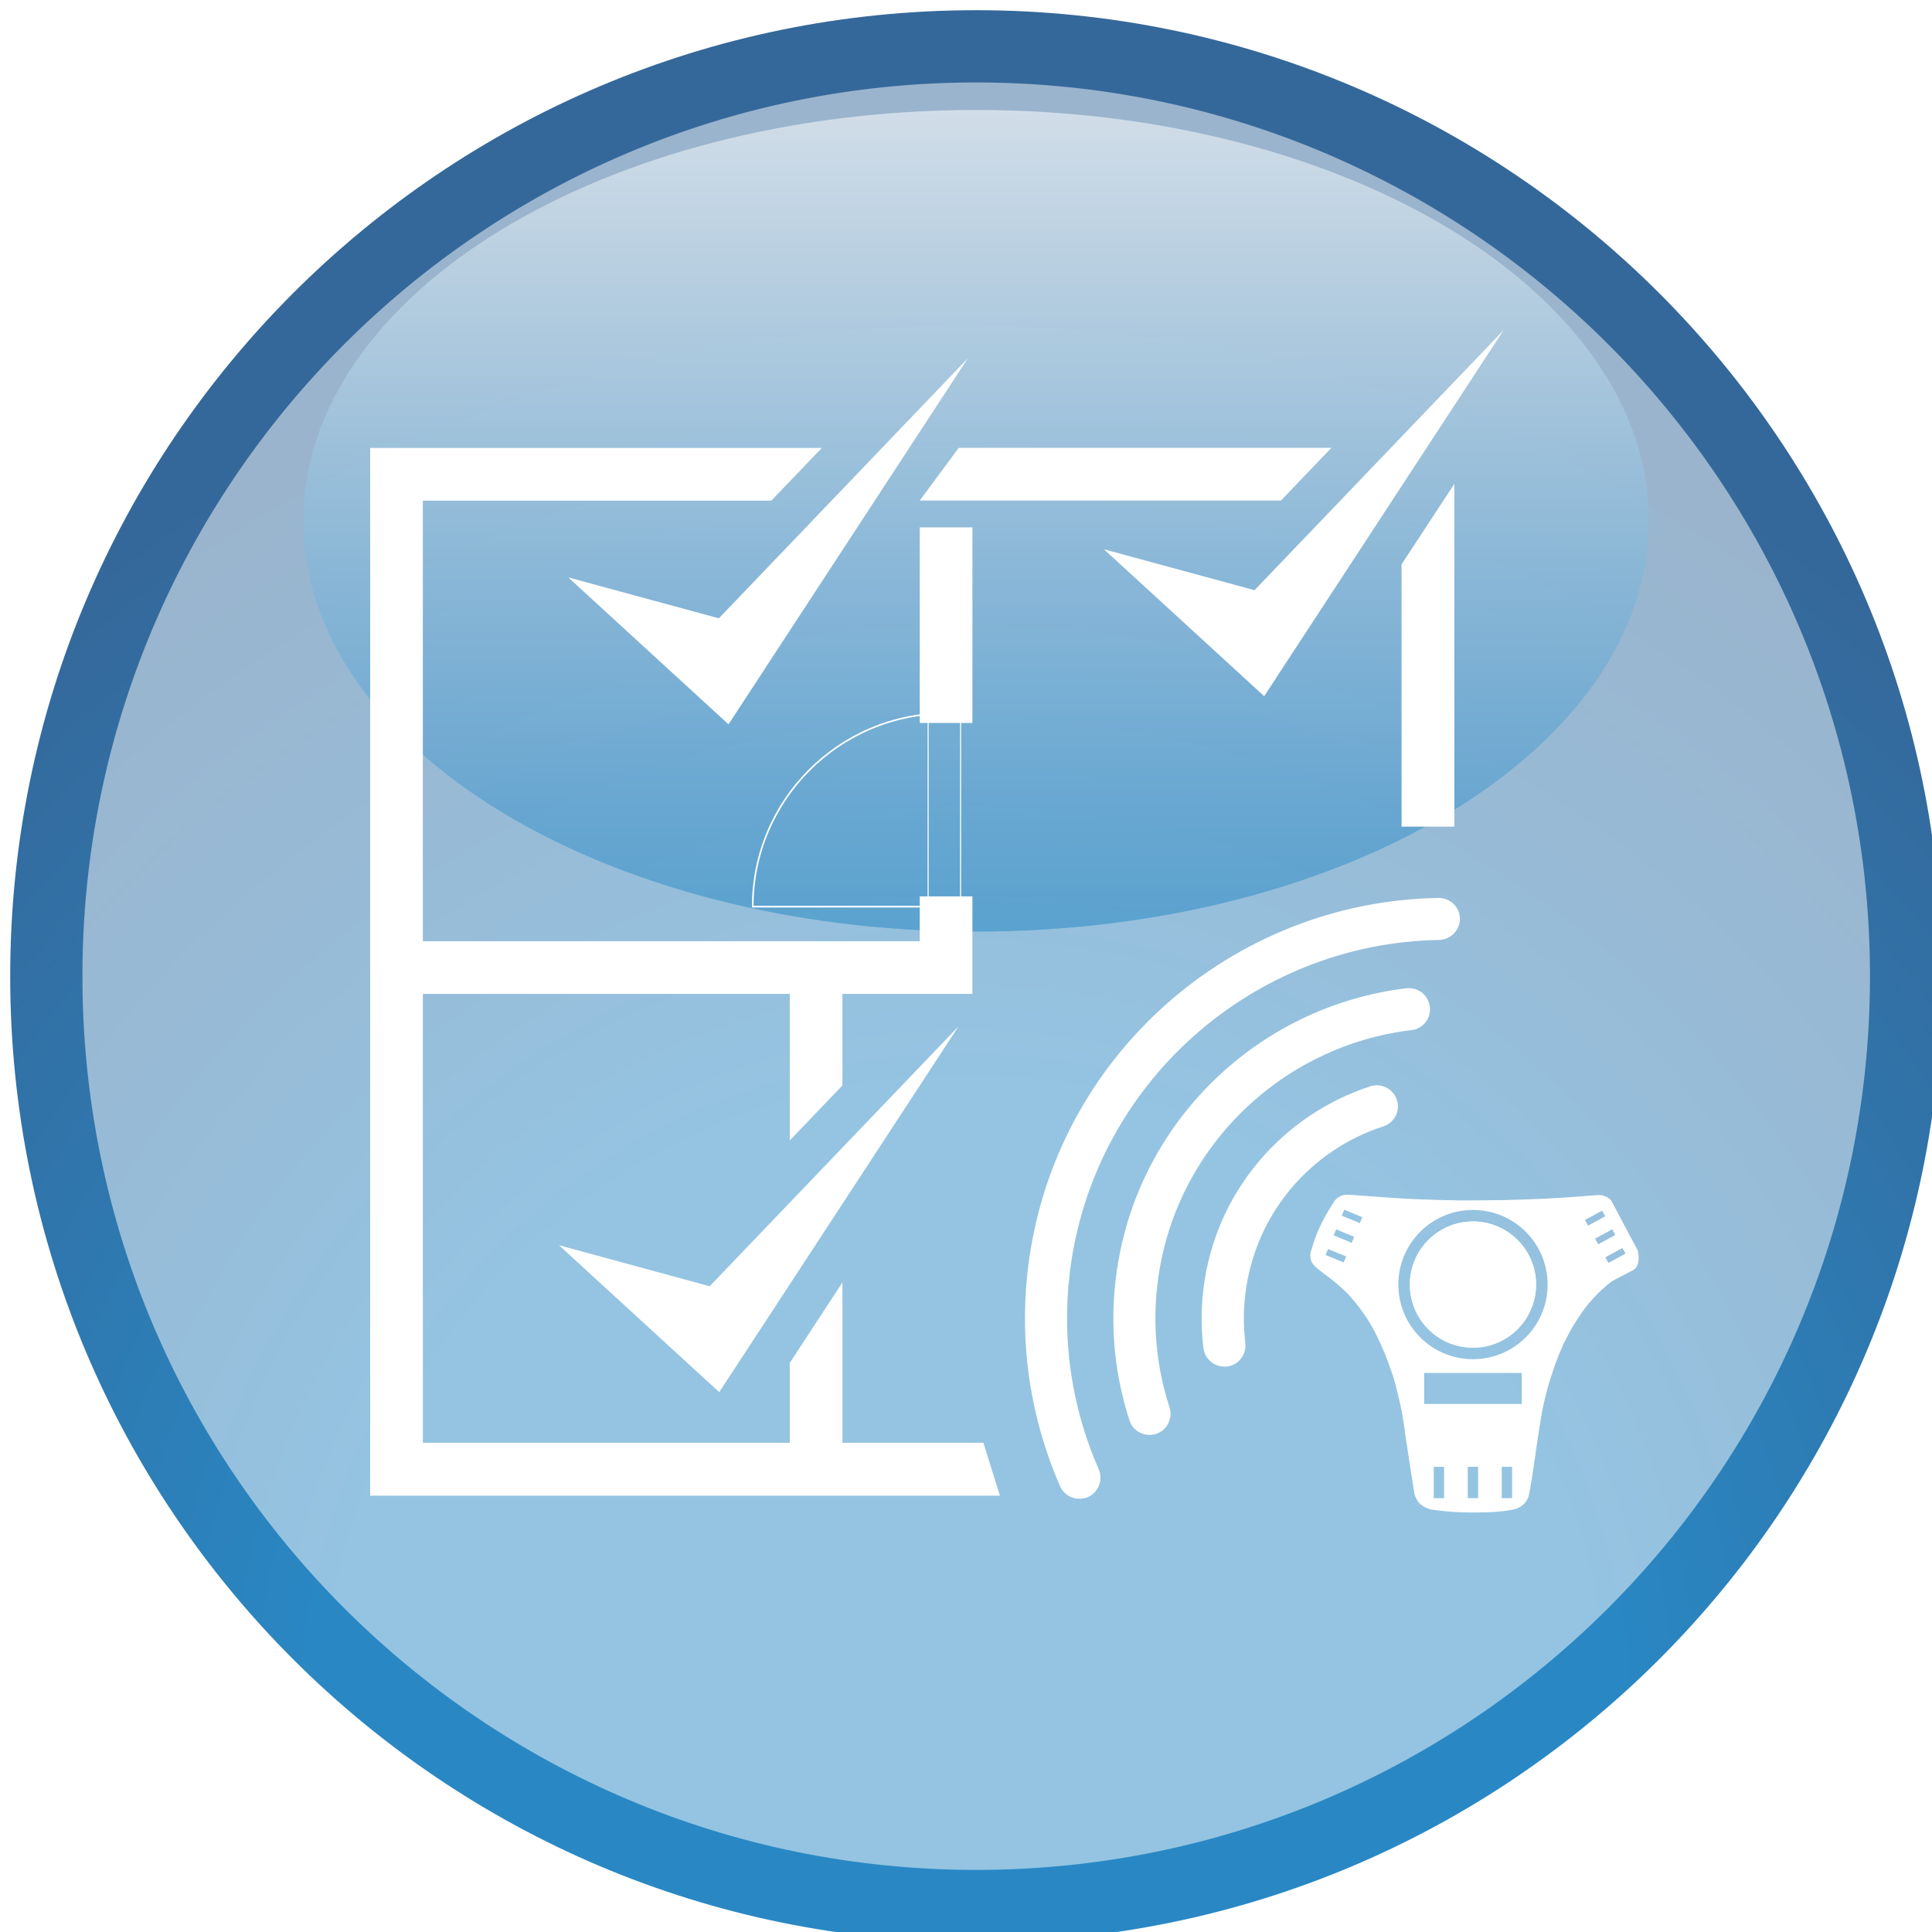
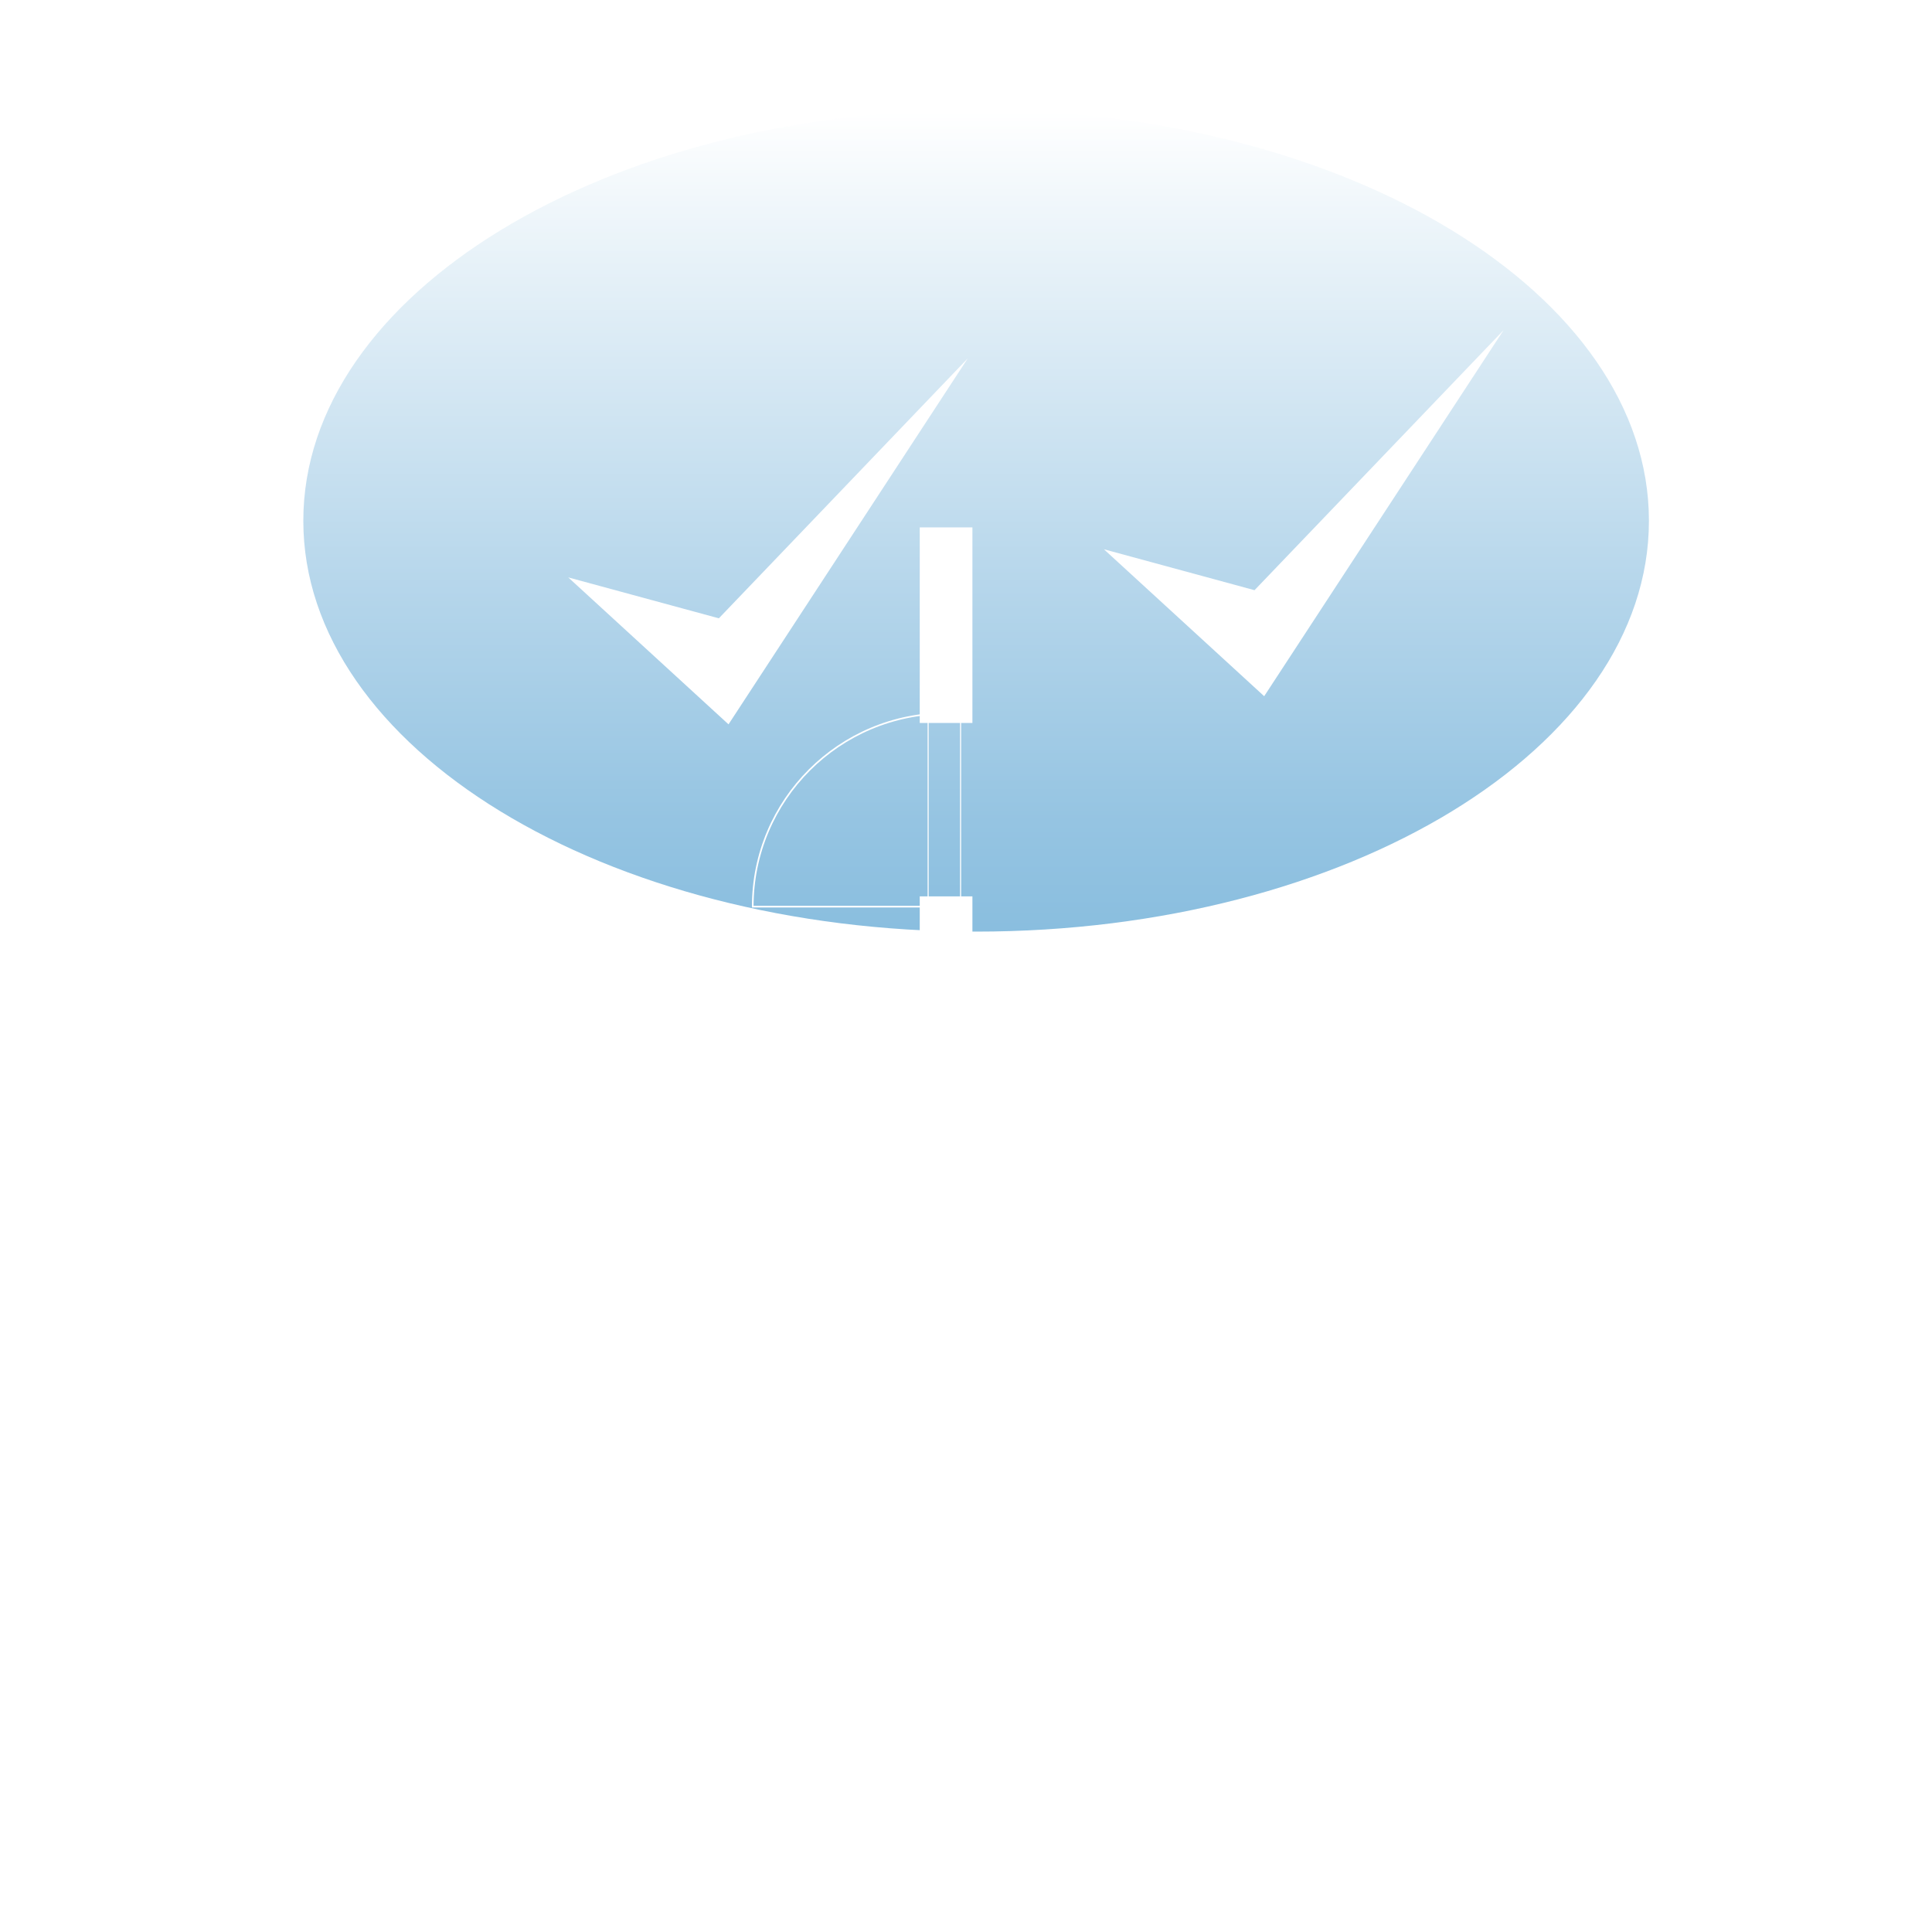
<svg xmlns="http://www.w3.org/2000/svg" version="1.1" viewBox="0 0 500 500">
  <defs>
    <style>
      .cls-1 {
        fill: url(#New_Gradient_Swatch_3);
        mix-blend-mode: screen;
        opacity: .55;
      }

      .cls-2, .cls-3 {
        fill: #fff;
      }

      .cls-4 {
        mask: url(#mask);
      }

      .cls-3 {
        fill-rule: evenodd;
      }

      .cls-5 {
        stroke-width: 1.06px;
      }

      .cls-5, .cls-6, .cls-7 {
        fill: none;
        stroke: #fff;
      }

      .cls-8 {
        fill: url(#radial-gradient);
      }

      .cls-9 {
        fill: url(#linear-gradient-2);
        opacity: .5;
      }

      .cls-10 {
        filter: url(#drop-shadow-1);
      }

      .cls-11 {
        isolation: isolate;
      }

      .cls-6 {
        stroke-width: .28px;
      }

      .cls-7 {
        stroke-width: .42px;
      }

      .cls-12 {
        fill: url(#linear-gradient);
      }
    </style>
    <filter id="drop-shadow-1" x="-9.46" y="-9.22" width="524.16" height="523.92" filterUnits="userSpaceOnUse">
      <feOffset dx="2.64" dy="2.64" />
      <feGaussianBlur result="blur" stdDeviation="3.95" />
      <feFlood flood-color="#231f20" flood-opacity=".4" />
      <feComposite in2="blur" operator="in" />
      <feComposite in="SourceGraphic" />
    </filter>
    <radialGradient id="radial-gradient" cx="791.7" cy="-628.69" fx="791.7" fy="-628.69" r="371.84" gradientTransform="translate(-544.6 1070.55)" gradientUnits="userSpaceOnUse">
      <stop offset="0" stop-color="#2988c4" />
      <stop offset=".44" stop-color="#2988c4" />
      <stop offset=".75" stop-color="#3074aa" />
      <stop offset="1" stop-color="#35689a" />
    </radialGradient>
    <linearGradient id="linear-gradient" x1="794.6" y1="-567.58" x2="794.6" y2="-1074.26" gradientTransform="translate(-544.6 1070.55)" gradientUnits="userSpaceOnUse">
      <stop offset="0" stop-color="#fff" />
      <stop offset=".02" stop-color="#f3f3f3" />
      <stop offset=".14" stop-color="#bbb" />
      <stop offset=".25" stop-color="#898989" />
      <stop offset=".37" stop-color="#5f5f5f" />
      <stop offset=".49" stop-color="#3c3c3c" />
      <stop offset=".61" stop-color="#222" />
      <stop offset=".74" stop-color="#0f0f0f" />
      <stop offset=".86" stop-color="#030303" />
      <stop offset="1" stop-color="#000" />
    </linearGradient>
    <mask id="mask" x="2.83" y="-3.71" width="494.33" height="506.67" maskUnits="userSpaceOnUse">
      <path class="cls-12" d="M497.16,249.62c0,139.89-110.66,253.34-247.18,253.34S2.83,389.52,2.83,249.62,113.49-3.71,249.98-3.71s247.18,113.45,247.18,253.33Z" />
    </mask>
    <linearGradient id="linear-gradient-2" x1="794.6" y1="-1051.85" x2="794.6" y2="-589.26" gradientTransform="translate(-544.6 1070.55)" gradientUnits="userSpaceOnUse">
      <stop offset="0" stop-color="#fff" />
      <stop offset="1" stop-color="#fff" />
    </linearGradient>
    <linearGradient id="New_Gradient_Swatch_3" data-name="New Gradient Swatch 3" x1="794.58" y1="-832.1" x2="794.58" y2="-1044.73" gradientTransform="translate(-544.6 1070.55)" gradientUnits="userSpaceOnUse">
      <stop offset="0" stop-color="#2988c4" />
      <stop offset=".14" stop-color="#3f94ca" />
      <stop offset=".42" stop-color="#79b4da" />
      <stop offset=".83" stop-color="#d6e8f3" />
      <stop offset="1" stop-color="#fff" />
    </linearGradient>
  </defs>
  <g class="cls-11">
    <g id="Layer_1">
      <g>
        <g class="cls-10">
-           <path class="cls-8" d="M500,250c0,138.07-111.95,249.99-250.02,249.99S0,388.07,0,250,111.94,0,249.98,0s250.02,111.92,250.02,249.99Z" />
          <g class="cls-4">
            <path class="cls-9" d="M481.31,250c0,127.73-103.59,231.29-231.33,231.29S18.69,377.73,18.69,250,122.25,18.7,249.98,18.7s231.33,103.55,231.33,231.3Z" />
          </g>
          <path class="cls-1" d="M424.1,132.15c0,58.71-77.93,106.31-174.12,106.31s-174.12-47.6-174.12-106.31S153.83,25.82,249.98,25.82s174.12,47.6,174.12,106.33Z" />
        </g>
        <path class="cls-5" d="M144.32,171.5" />
      </g>
      <g>
        <g>
          <polygon class="cls-2" points="238.03 187.1 238.03 136.49 251.66 136.49 251.66 187.1 238.03 187.1 238.03 187.1" />
          <path class="cls-7" d="M244.84,234.64h-50.03c0-27.62,22.41-50.01,50.03-50.01" />
          <polygon class="cls-2" points="96.57 257.22 96.57 243.59 238.03 243.59 238.03 231.98 251.66 231.98 251.66 257.22 96.57 257.22 96.57 257.22" />
          <path class="cls-2" d="M274.35,384.65c-7.53-17.23-10.7-36.6-8.3-56.51,6.59-54.57,52.68-94.88,106.21-95.75h.03c3.01-.05,5.49,2.35,5.54,5.36,0,3.01-2.4,5.44-5.39,5.51-48.12.79-89.65,37.09-95.59,86.18-2.14,17.97.71,35.35,7.5,50.8,1.2,2.76-.08,6-2.81,7.22-.94.38-1.91.48-2.86.38-1.84-.23-3.55-1.38-4.34-3.19" />
          <path class="cls-2" d="M292.32,367.62c-3.75-11.51-5.11-23.99-3.55-36.76,4.85-40.13,36.73-70.5,75.22-75.1,3.01-.33,5.72,1.79,6.05,4.83.38,2.96-1.79,5.69-4.75,6-33.62,4.01-61.49,30.56-65.73,65.6-1.35,11.18-.15,22,3.11,32.04.92,2.88-.66,5.92-3.52,6.89-.77.2-1.56.31-2.32.2-2.04-.25-3.86-1.63-4.52-3.7" />
          <path class="cls-2" d="M311.44,348.89c-.59-4.98-.64-10.08,0-15.26,3.04-25.22,20.55-45.13,43.24-52.51h0c2.86-.89,5.92.69,6.84,3.55.94,2.83-.64,5.92-3.52,6.84-18.74,6.05-33.21,22.57-35.71,43.42-.54,4.31-.48,8.5,0,12.61.36,3.04-1.79,5.77-4.77,6.13-.43.05-.89.05-1.3-.03-2.43-.28-4.44-2.19-4.77-4.75" />
          <rect class="cls-6" x="240.2" y="185.83" width="8.4" height="48.81" />
          <path class="cls-2" d="M147.06,149.43l38.98,10.59,64.43-67.29-61.93,94.73-41.48-38.03ZM147.03,149.4l.02.02h-.02v-.02Z" />
          <path class="cls-2" d="M204.39,250.38v44.77l13.63-14.24v-30.53h-13.63ZM204.39,380.26h13.63v-48.37l-13.63,20.83v27.54Z" />
          <path class="cls-2" d="M144.66,322.26l39,10.62,64.43-67.29-61.95,94.7-41.48-38.03ZM144.66,322.26h0v.03-.03Z" />
-           <path class="cls-2" d="M254.52,373.39H109.43v-243.82h90.18l13.07-13.63h-116.88v271.14h162.98l-4.26-13.63v-.05ZM238.03,129.54h93.48l13.04-13.63h-96.44l-10.08,13.63ZM362.72,146.06v67.87h13.66v-88.7l-13.66,20.83Z" />
          <path class="cls-2" d="M285.69,142.15l38.98,10.59,64.45-67.29-61.95,94.73-41.48-38.03ZM285.69,142.13v.03h0v-.03Z" />
        </g>
        <g>
          <path class="cls-3" d="M397.53,332.45c0,9.02-7.31,16.33-16.33,16.33s-16.33-7.31-16.33-16.33,7.31-16.33,16.33-16.33,16.33,7.31,16.33,16.33Z" />
          <g>
-             <path class="cls-3" d="M362.42,316.81l-13.26-5.48c-1.58-.65-3.38.1-4.03,1.68l-4.27,10.35c-.65,1.57.11,3.38,1.68,4.03l13.27,5.48c1.56.65,3.39-.1,4.04-1.67l4.27-10.35c.64-1.57-.11-3.39-1.69-4.03ZM347.74,326.72l-4.67-1.93.62-1.55,4.69,1.93-.64,1.55ZM349.83,321.64l-4.67-1.93.64-1.55,4.67,1.93-.65,1.55ZM351.93,316.55l-4.67-1.93.62-1.54,4.68,1.93-.64,1.54Z" />
            <path class="cls-3" d="M415.4,326.78l-8.19,3.37c-1.28.54-2.78-.08-3.3-1.37l-3.5-8.47c-.54-1.29.09-2.77,1.37-3.3l10.85-4.48c1.28-.53,2.78.09,3.3,1.37l.23.55c.07-.03.12-.07.17-.09l2.22-.64c-.51-.89-1.15-2.06-1.25-2.22-.11-.18-.15-.41-.15-.41,0,0-.14-.24-.35-.53-.22-.29-.79-.76-1.68-1.07-.89-.39-2.89-.12-5.62.11-2.75.23-7.54.49-9.05.59-1.53.09-8.85.33-10.97.39-2.12.05-9.26.1-11.71.09-2.44-.02-8.13-.19-11.52-.33-3.39-.13-7.98-.5-10.33-.65-2.35-.16-5.52-.42-7-.5s-2.22.47-2.71.78c-.49.33-.71.69-.87.89-.16.2-.28.42-.45.7-.18.28-1.48,2.28-2.63,4.54-1.16,2.26-1.8,4.05-2.21,5.23-.41,1.19-.56,1.85-.6,1.98-.04.12-.22.54-.22.54,0,0-.02.12-.09.54-.07.44-.07.7.12,1.68.2.98,1.04,1.82,3.49,3.63,2.46,1.81,3.94,3.08,5.77,4.84.42.33,3.26,3.55,5.29,6.72,2.03,3.16,3.31,6.13,4.14,8.03.85,1.9,2.2,5.72,2.64,7.07.44,1.35,1.63,6.16,2.18,8.92.54,2.76.89,5.92,1.05,6.91.15,1,.86,5.66,1.04,6.84.17,1.17.82,5.26,1.08,6.8.26,1.53.2,1.23.81,2.38.6,1.31,2.48,2.13,3.27,2.35.81.23,3.87.59,6.54.75,2.67.16,5.52.15,8.62.06,3.09-.1,5.13-.45,6.44-.7,1.32-.25,2.01-.8,2.69-1.37.68-.57,1.21-1.61,1.39-2.41s.86-4.99.86-4.99c0,0,.86-5.85,1.18-8.06.31-2.21.95-6.3,1.37-8.64.45-2.33.86-3.69,1.25-5.34.4-1.65,1.53-5.08,1.97-6.34.43-1.26,1.57-4.08,2.06-5.18.49-1.1,1.6-3.2,2.36-4.54.75-1.34,1.7-2.78,2.76-4.3,1.05-1.51,2.12-2.73,3.16-3.87,1.05-1.13,2.6-2.52,3.35-3.15.3-.24.78-.61,1.3-1l-1.95-4.7ZM361.32,320.32l-3.5,8.47c-.53,1.29-2.02,1.91-3.3,1.37l-10.86-4.48c-1.29-.53-1.9-2.01-1.37-3.3l3.5-8.47c.52-1.29,2.02-1.9,3.3-1.37l10.85,4.48c1.29.53,1.9,2.01,1.37,3.3ZM373.73,387.72h-2.68v-8.11h2.68v8.11ZM382.53,387.72h-2.67v-8.11h2.67v8.11ZM391.33,387.72h-2.68v-8.11h2.68v8.11ZM393.83,363.35h-25.26v-8.03h25.26v8.03ZM381.2,351.76c-10.67,0-19.31-8.65-19.31-19.31s8.64-19.32,19.31-19.32,19.32,8.64,19.32,19.32-8.64,19.31-19.32,19.31Z" />
            <path class="cls-3" d="M397.53,316.09l1.18,2.77c-1.51.8,1.18,3.73,1.97,5.24l5.2,9.92c.79,1.5,2.66,2.08,4.17,1.29l12.71-6.67c1.5-.78,1.65-3.89.86-5.4l-1.39,2.02-6.26,2.74-7.16-13.89c-.79-1.5-9.77,1.17-11.28,1.97ZM412.88,330.88l-4.48,2.35-.79-1.47,4.49-2.36.78,1.48ZM410.32,326.02l-4.48,2.34-.78-1.48,4.48-2.35.77,1.49ZM407.77,321.15l-4.48,2.34-.78-1.47,4.49-2.35.77,1.48Z" />
            <path class="cls-3" d="M409.11,333.08l12.6-6.87c1.49-.82,2.74-1.47,1.93-2.97l-6.46-12.16c-.81-1.49-2.29-.93-3.78-.12l-12.6,6.87c-1.49.81-2.05,2.7-1.24,4.19l5.37,9.83c.82,1.48,2.7,2.04,4.2,1.22ZM410.18,315.73l4.44-2.42.81,1.46-4.45,2.43-.8-1.47ZM412.81,320.55l4.44-2.41.8,1.47-4.44,2.42-.8-1.48ZM415.45,325.39l4.44-2.41.81,1.45-4.45,2.42-.8-1.47Z" />
          </g>
          <path class="cls-3" d="M397.53,332.45c0,9.02-7.31,16.33-16.33,16.33s-16.33-7.31-16.33-16.33,7.31-16.33,16.33-16.33,16.33,7.31,16.33,16.33Z" />
        </g>
      </g>
    </g>
  </g>
</svg>